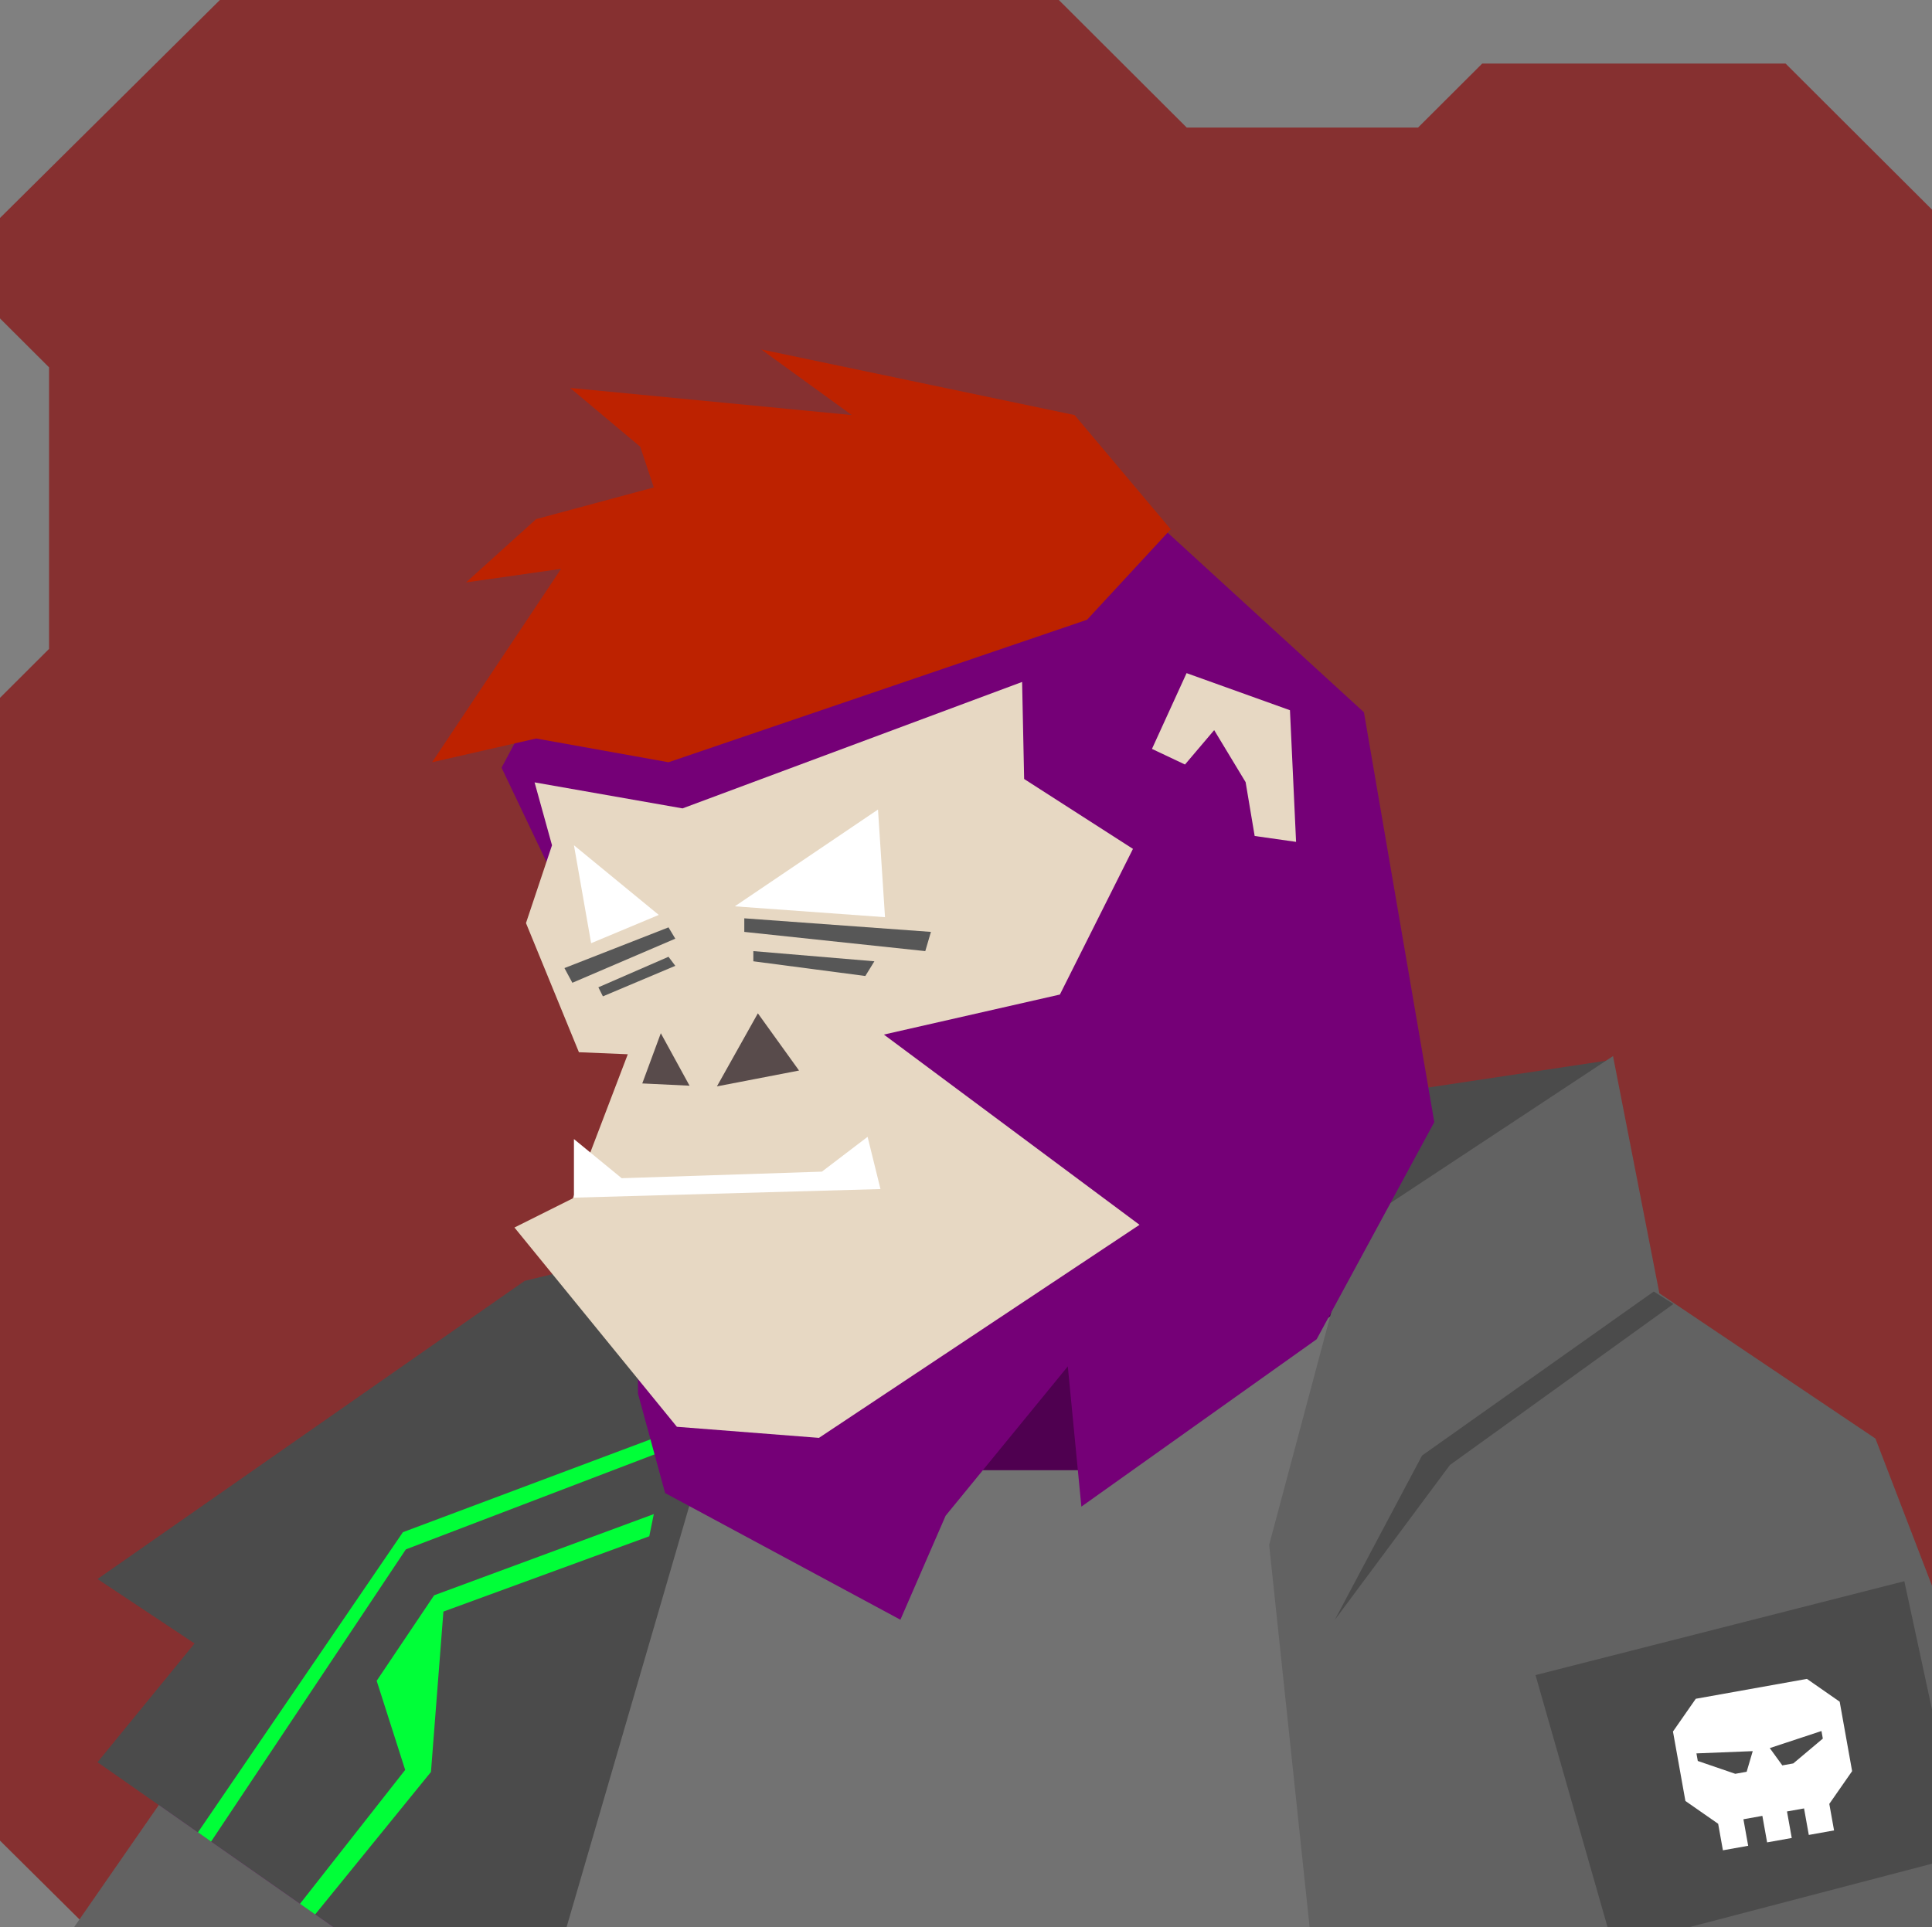
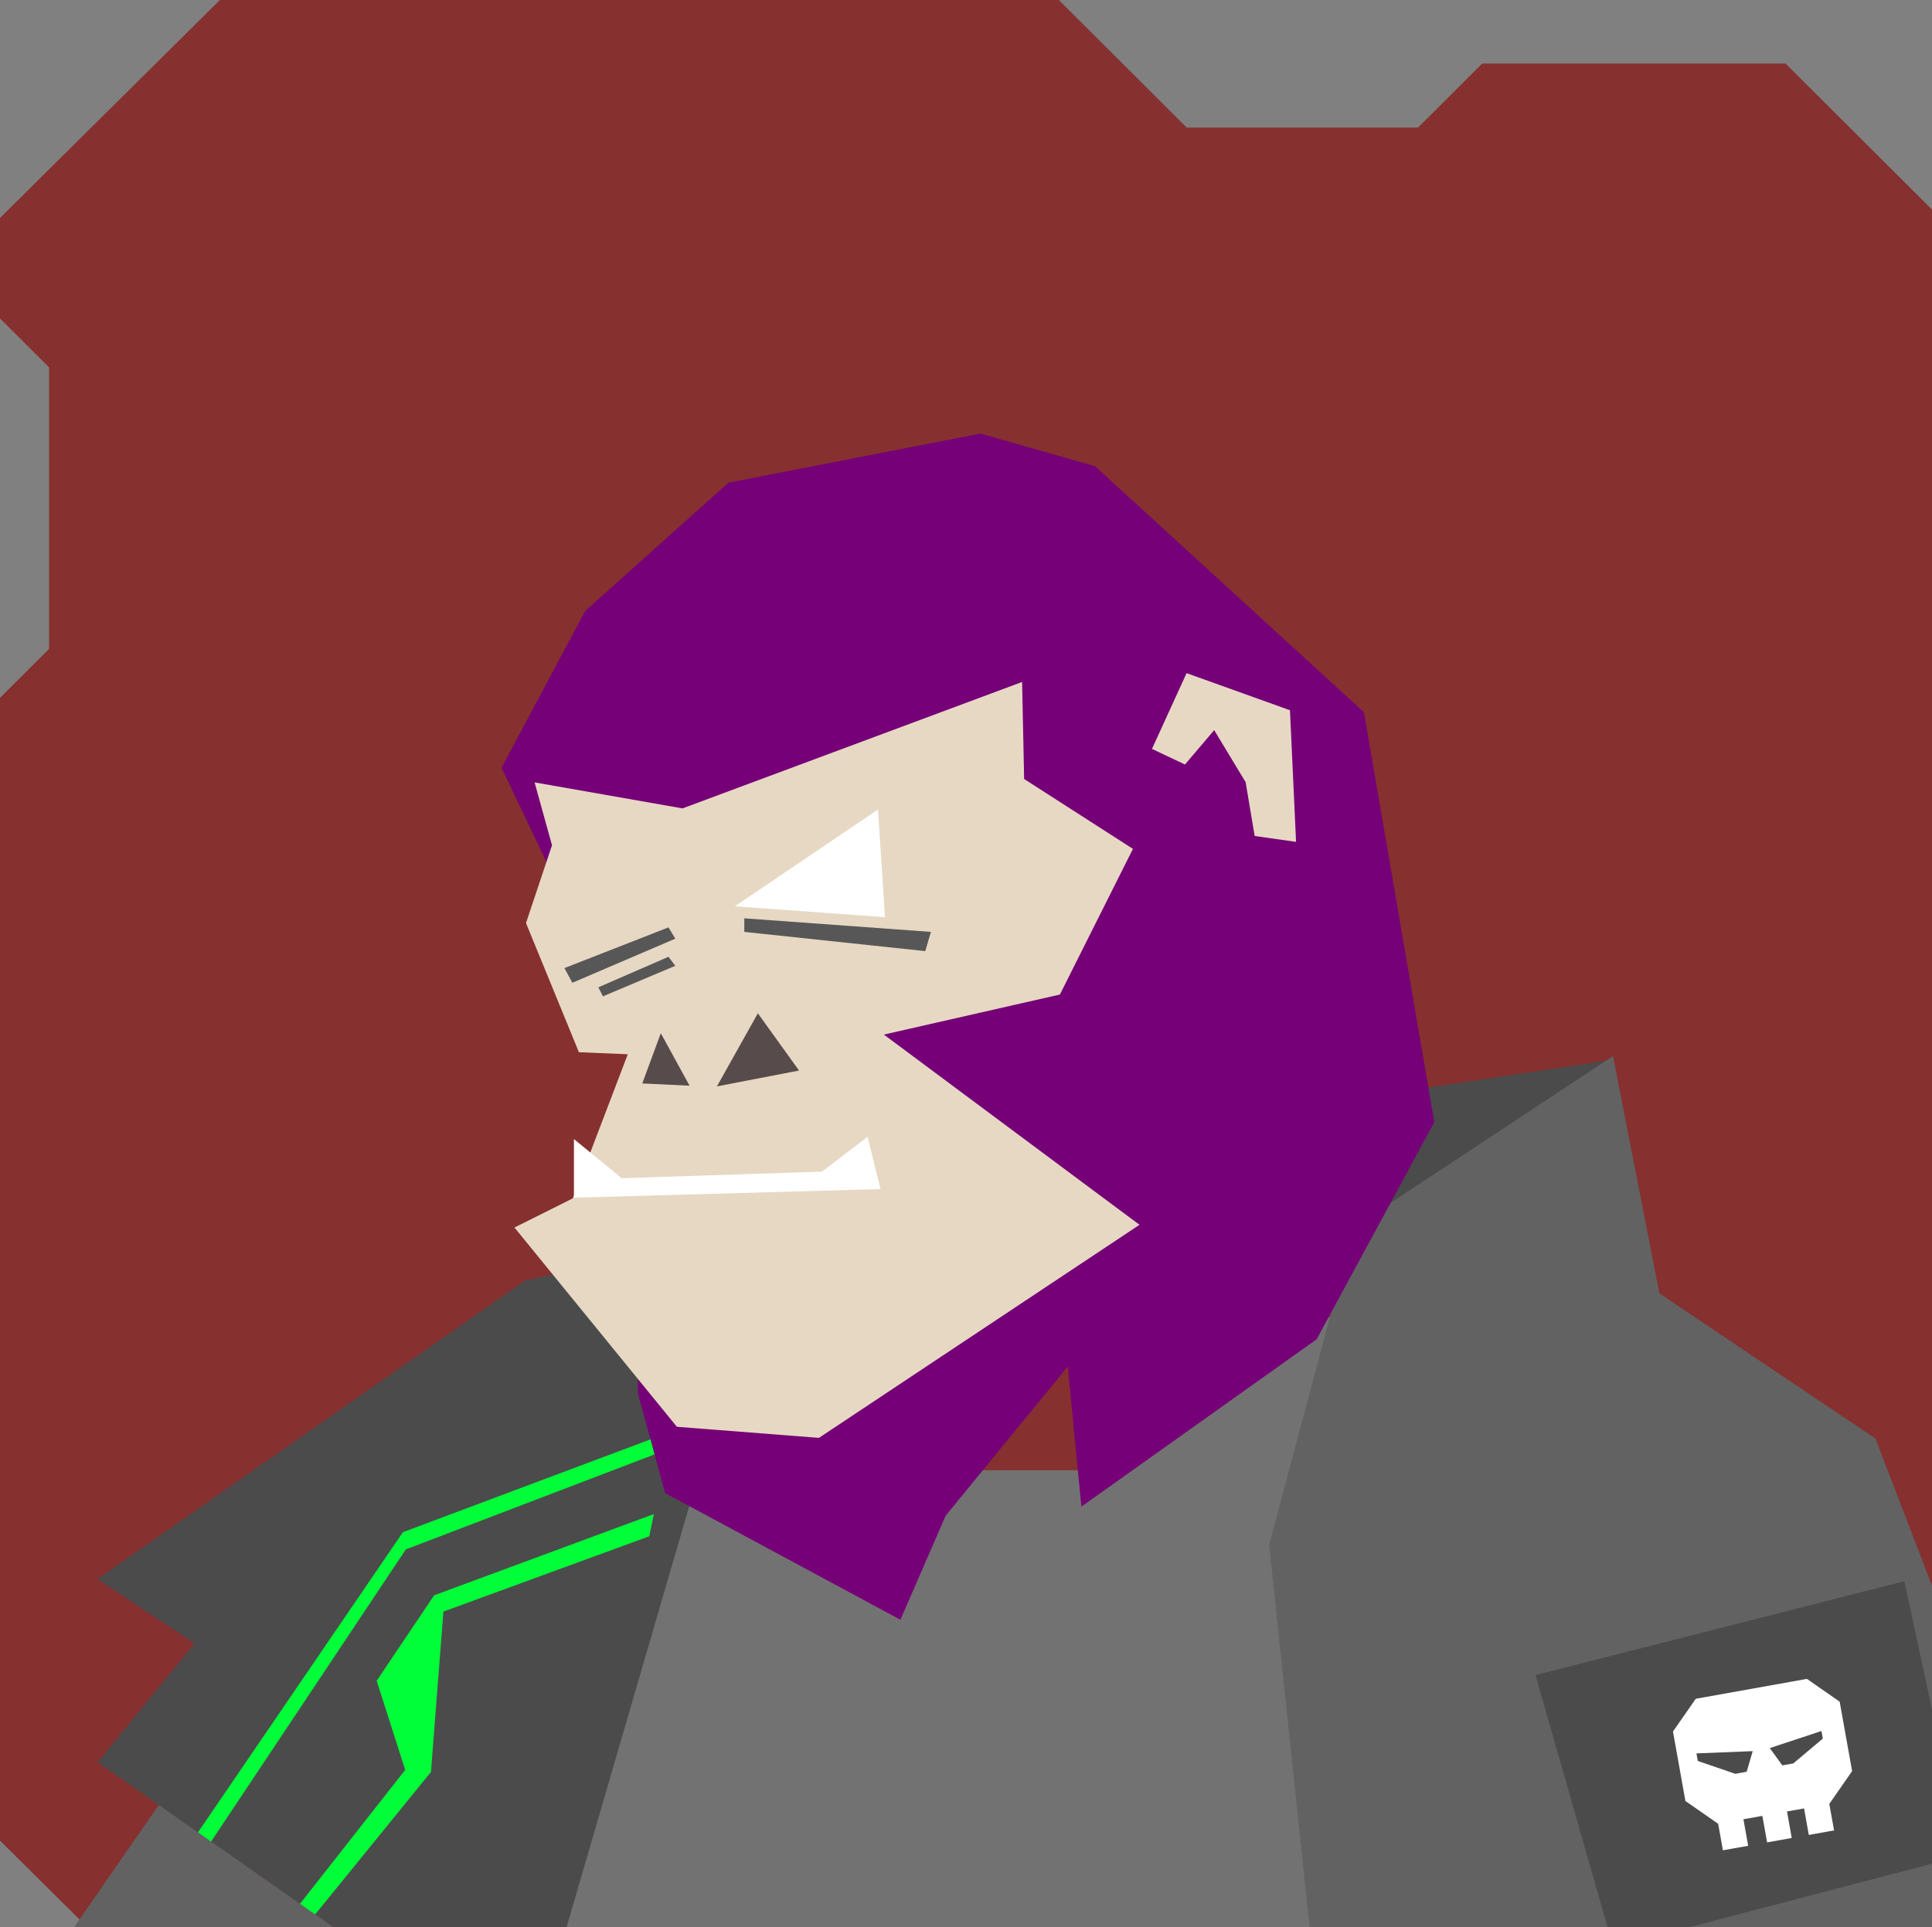
<svg xmlns="http://www.w3.org/2000/svg" width="854" height="852" viewBox="0 0 854 852" fill="none">
  <rect x="0" y="0" width="854" height="852" fill="#808080" stroke="none" />
  <g id="svgBg">
    <path d="M97.19 0L0 96.366V140.78L21.683 162.412V286.884L0 308.517V813.759L38.567 852H854V92.669L789.283 28.104H655.177L626.823 56.393H524.558L468.032 0H97.19Z" fill="#863030" />
  </g>
  <g id="svgBody">
    <g clip-path="url(#clip0_209_2779)">
      <path d="M536.6 528.6L722.6 576.6L737.3 602.7L818 638.1L854 748.2L854.2 852.1H38.7L121.3 712.1L371.3 573.4L397.9 525.7L513.3 495.9L536.6 528.6Z" fill="#750077" />
      <path d="M624.1 551.2L592.1 632.1L472.1 707.1L460.1 684.6L404.6 777.6L300.5 642.7L340.3 590.6L371.3 573.4L397.9 525.7L513.3 495.9L536.6 528.6L624.1 551.2Z" fill="#4F0050" />
    </g>
    <defs>
      <clipPath id="clip0_209_2779">
-         <rect width="854" height="852" fill="white" />
-       </clipPath>
+         </clipPath>
    </defs>
    <g clip-path="url(#clip0_200_2590)">
      <path d="M398 526L231.9 566.3L43.1 698.1L86 726.6L43.1 779.1L148.8 853L254.6 853.1L323 611L369.5 575L398 526Z" fill="#4B4B4B" />
      <path d="M514 498.5L538 531.5L611 548.5L713 468.5L514 498.5Z" fill="#4B4B4B" />
      <path d="M320.5 611.5L359.5 650H495L616 561.5L701.7 589.5L631.2 716.1L602.7 859.5L247.8 861.1L320.5 611.5Z" fill="#727272" />
      <path d="M713 466.9L598.5 542.5L561 683L579 853.1H870.3V743.5L829 636L733.5 571.8L713 466.9Z" fill="#626262" />
      <path d="M32 853.1L70.2 798L148.8 853L32 853.1Z" fill="#626262" />
-       <path d="M731 571L628.6 643.5L590 716.2L640.9 647.7L739.7 576.5L731 571Z" fill="#4B4B4B" />
      <path d="M841.774 699.068L678.735 740.579L713.096 860.811L867.918 820.327L841.774 699.068Z" fill="#4B4B4B" />
      <path d="M87.5 810.1L178.1 677.4L295.7 633.3L294.3 641.1L179.4 685L93.3 814.2L87.5 810.1Z" fill="#00FF38" />
      <path d="M132.6 841.7L179.1 782.5L166.5 743.1L191.9 705.3L289 669.4L287 679.2L196 712.5L190.5 783.4L139.3 846.4L132.6 841.7Z" fill="#00FF38" />
      <path fill-rule="evenodd" clip-rule="evenodd" d="M749.585 751.049L739.501 765.53L744.998 796.234L759.479 806.317L761.578 818.041L772.743 816.042L770.644 804.318L779.018 802.819L781.117 814.543L792.003 812.594L789.904 800.87L797.441 799.521L799.54 811.245L810.705 809.246L808.606 797.522L818.689 783.042L813.192 752.337L798.712 742.254L749.585 751.049ZM767.046 784.221L750.474 778.545L749.874 775.196L774.758 774.198L772.071 783.321L767.046 784.221ZM792.688 779.63L805.742 768.651L805.142 765.302L782.295 772.849L787.837 780.499L792.688 779.63Z" fill="white" />
    </g>
    <defs>
      <clipPath id="clip0_200_2590">
        <rect width="854" height="852" fill="white" />
      </clipPath>
    </defs>
  </g>
  <g id="svgHead">
    <path d="M634 496.1L602.9 314.9L484 206.1L433.4 191.7L322 213.4L258.7 270.1L221.7 339.4L281.6 465.2L282 616.1L294 660.1L398 716.1L418 670.1L472 604.1L478 666.1L582 592.1L634 496.1Z" fill="#750077" />
    <path d="M509.2 331.1L523.8 338L536.7 322.8L550.6 345.8L554.6 369.6L572.9 372.2L570.2 314L524.5 297.6L509.2 331.1Z" fill="#E7D8C3" />
    <path d="M277.5 466.1L253.2 529.8L227.4 542.7L299.2 630.8L362 635.7L503.7 541.5L390.7 457.4L468.5 439.7L500.8 375.3L452.7 344.4L451.8 301.5L301.7 357.4L236.3 345.9L244 373.7L232.5 408.1L255.9 465.2L277.5 466.1Z" fill="#E7D8C3" />
    <path d="M304.8 480L292.1 456.8L283.9 479L304.8 480Z" fill="#584B4B" />
    <path d="M316.9 480.3L335 448L353.2 473.3L316.9 480.3Z" fill="#584B4B" />
    <path d="M253.699 529.5L389.199 525.7L383.499 502.6L363.299 518L274.799 520.9L253.699 503.6V529.5Z" fill="white" />
    <path d="M324.8 400.7L388.1 357.9L391.2 405.5L324.8 400.7Z" fill="white" />
-     <path d="M291.2 404.5L261.3 417L253.7 373.7L291.2 404.5Z" fill="white" />
    <path d="M411.5 412L329 406V412L409 420.5L411.5 412Z" fill="#575757" />
-     <path d="M386.5 425L333 420.5V425L382.5 431.5L386.5 425Z" fill="#575757" />
    <path d="M249.5 428L295.5 410L298.5 415L253 434.5L249.5 428Z" fill="#575757" />
    <path d="M264.5 436.5L295.5 423L298.5 427L266.5 440.5L264.5 436.5Z" fill="#575757" />
-     <path d="M295.5 337L237 326.5L191 337L248 251.5L206 257.5L237 229.5L289 215.5L283 197.5L252 171.5L376.5 183.5L336.5 154.5L475 183.5L517.5 234L480.5 274L295.5 337Z" fill="#BD2200" />
  </g>
</svg>